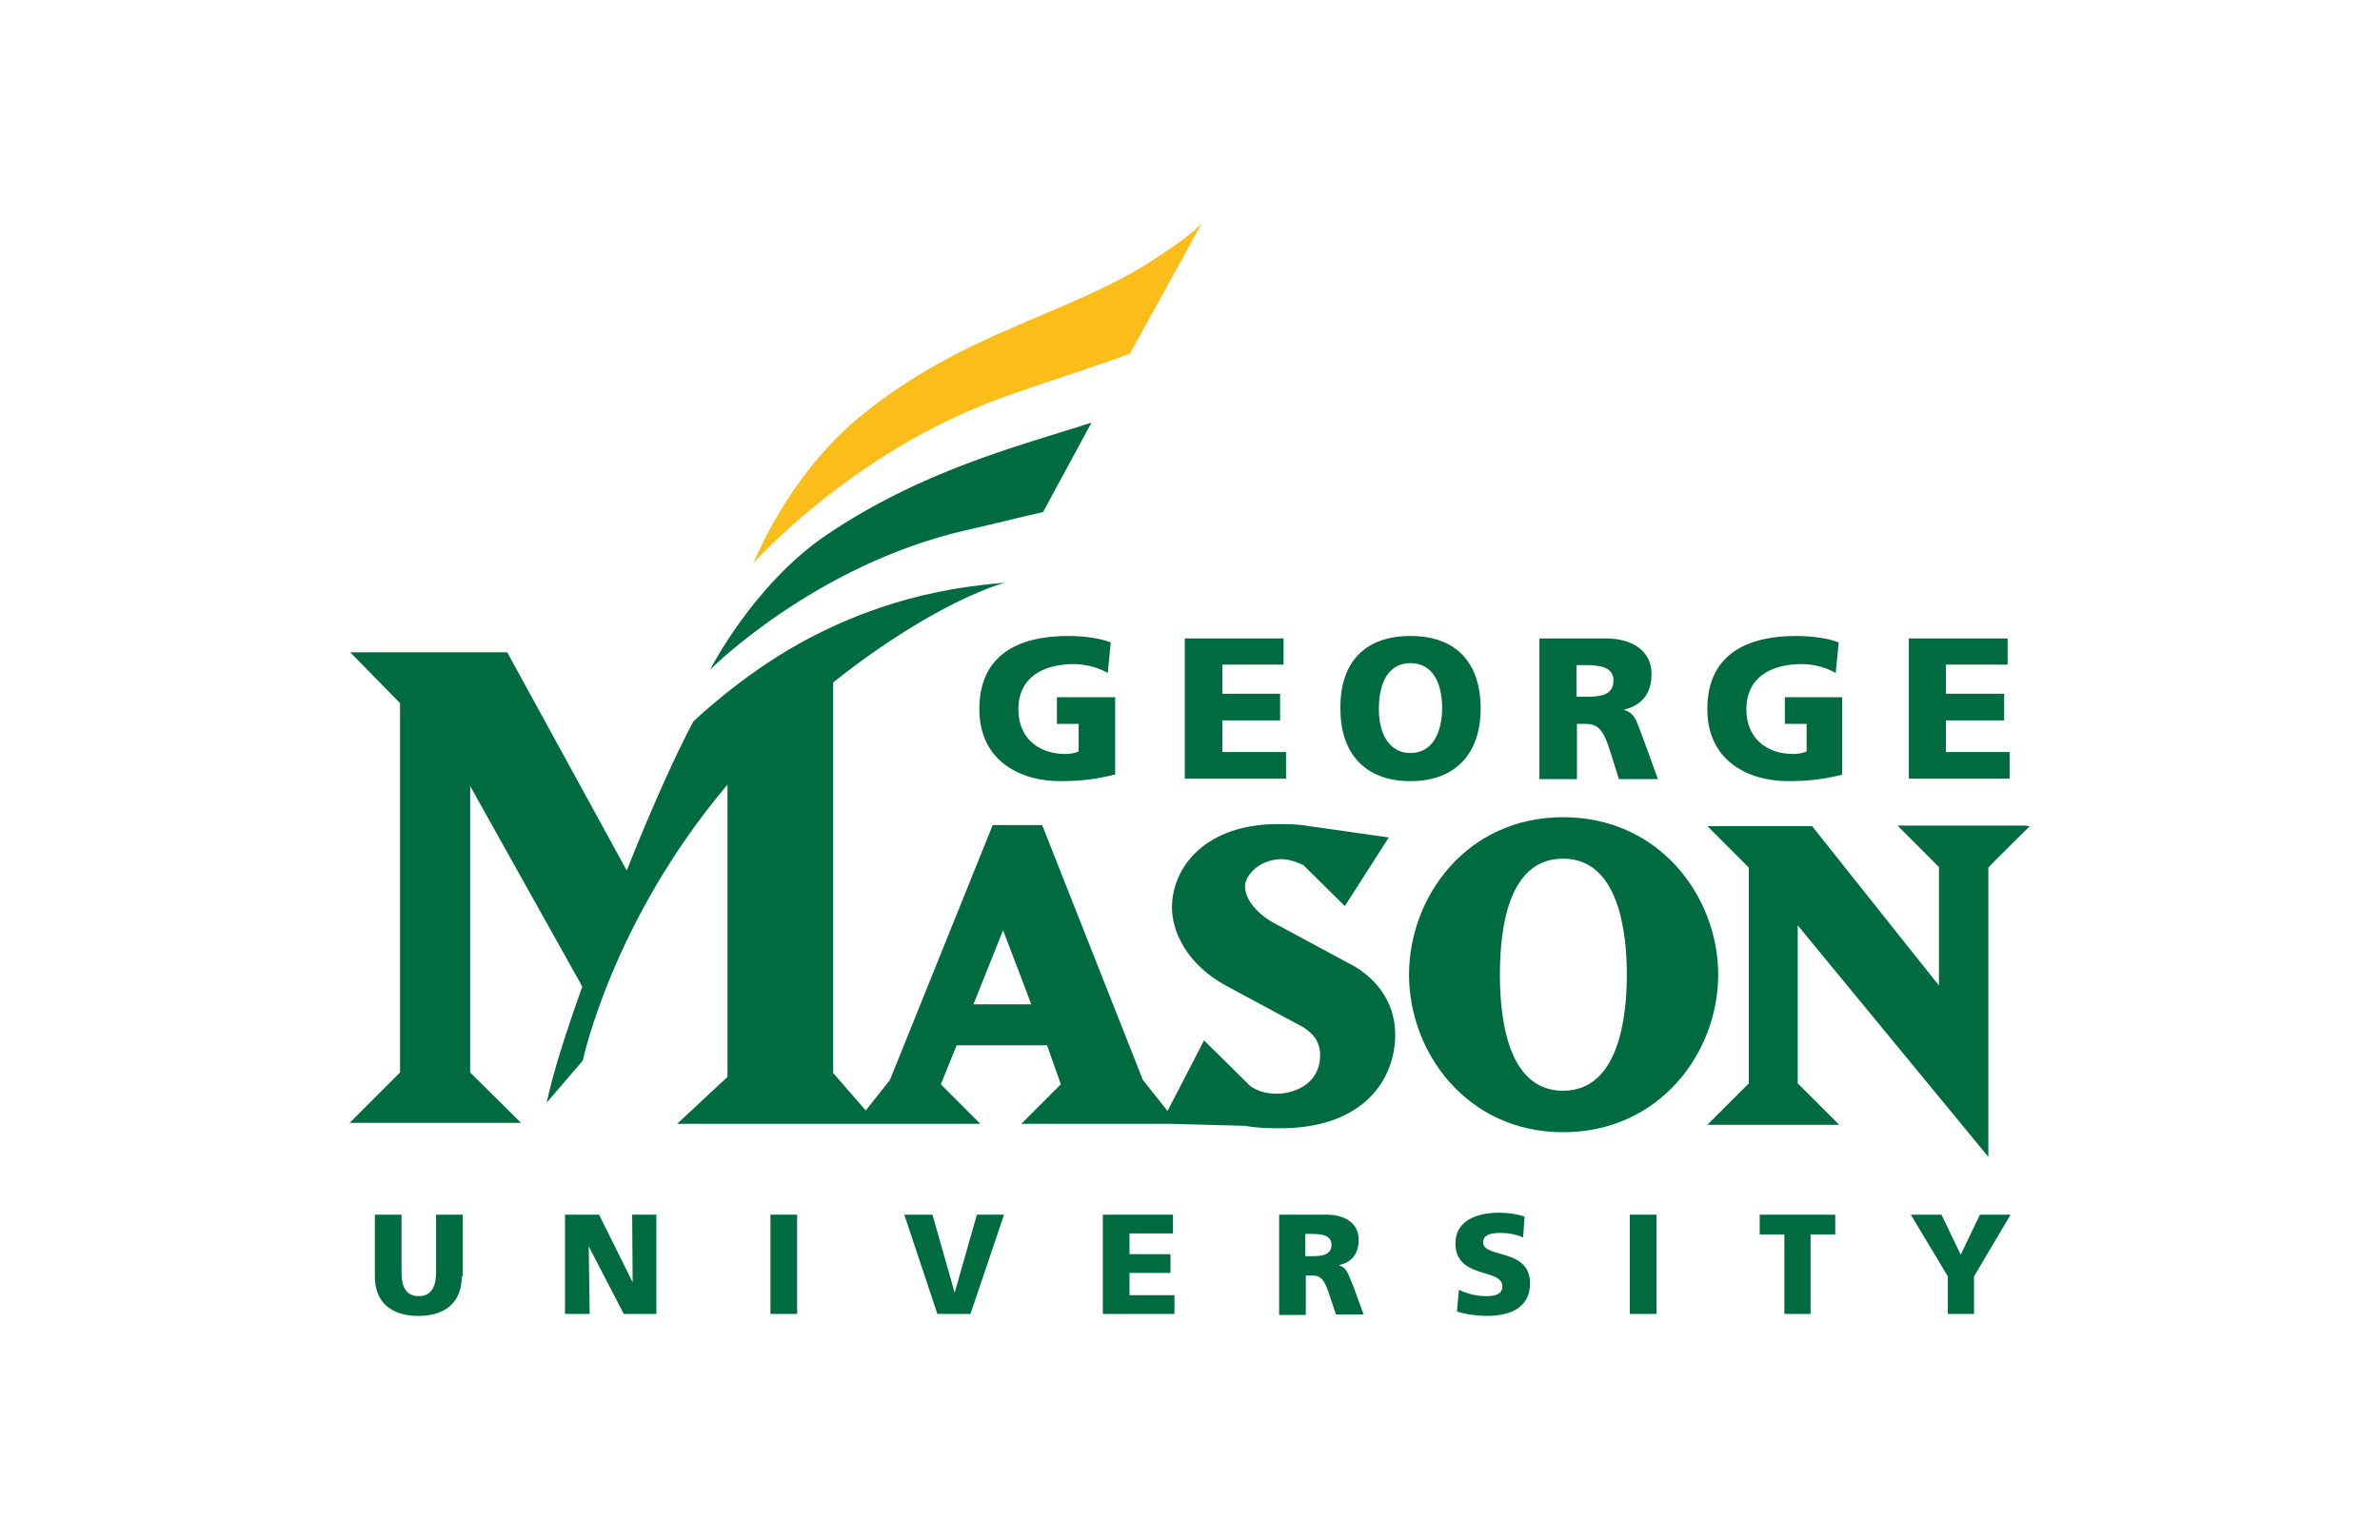
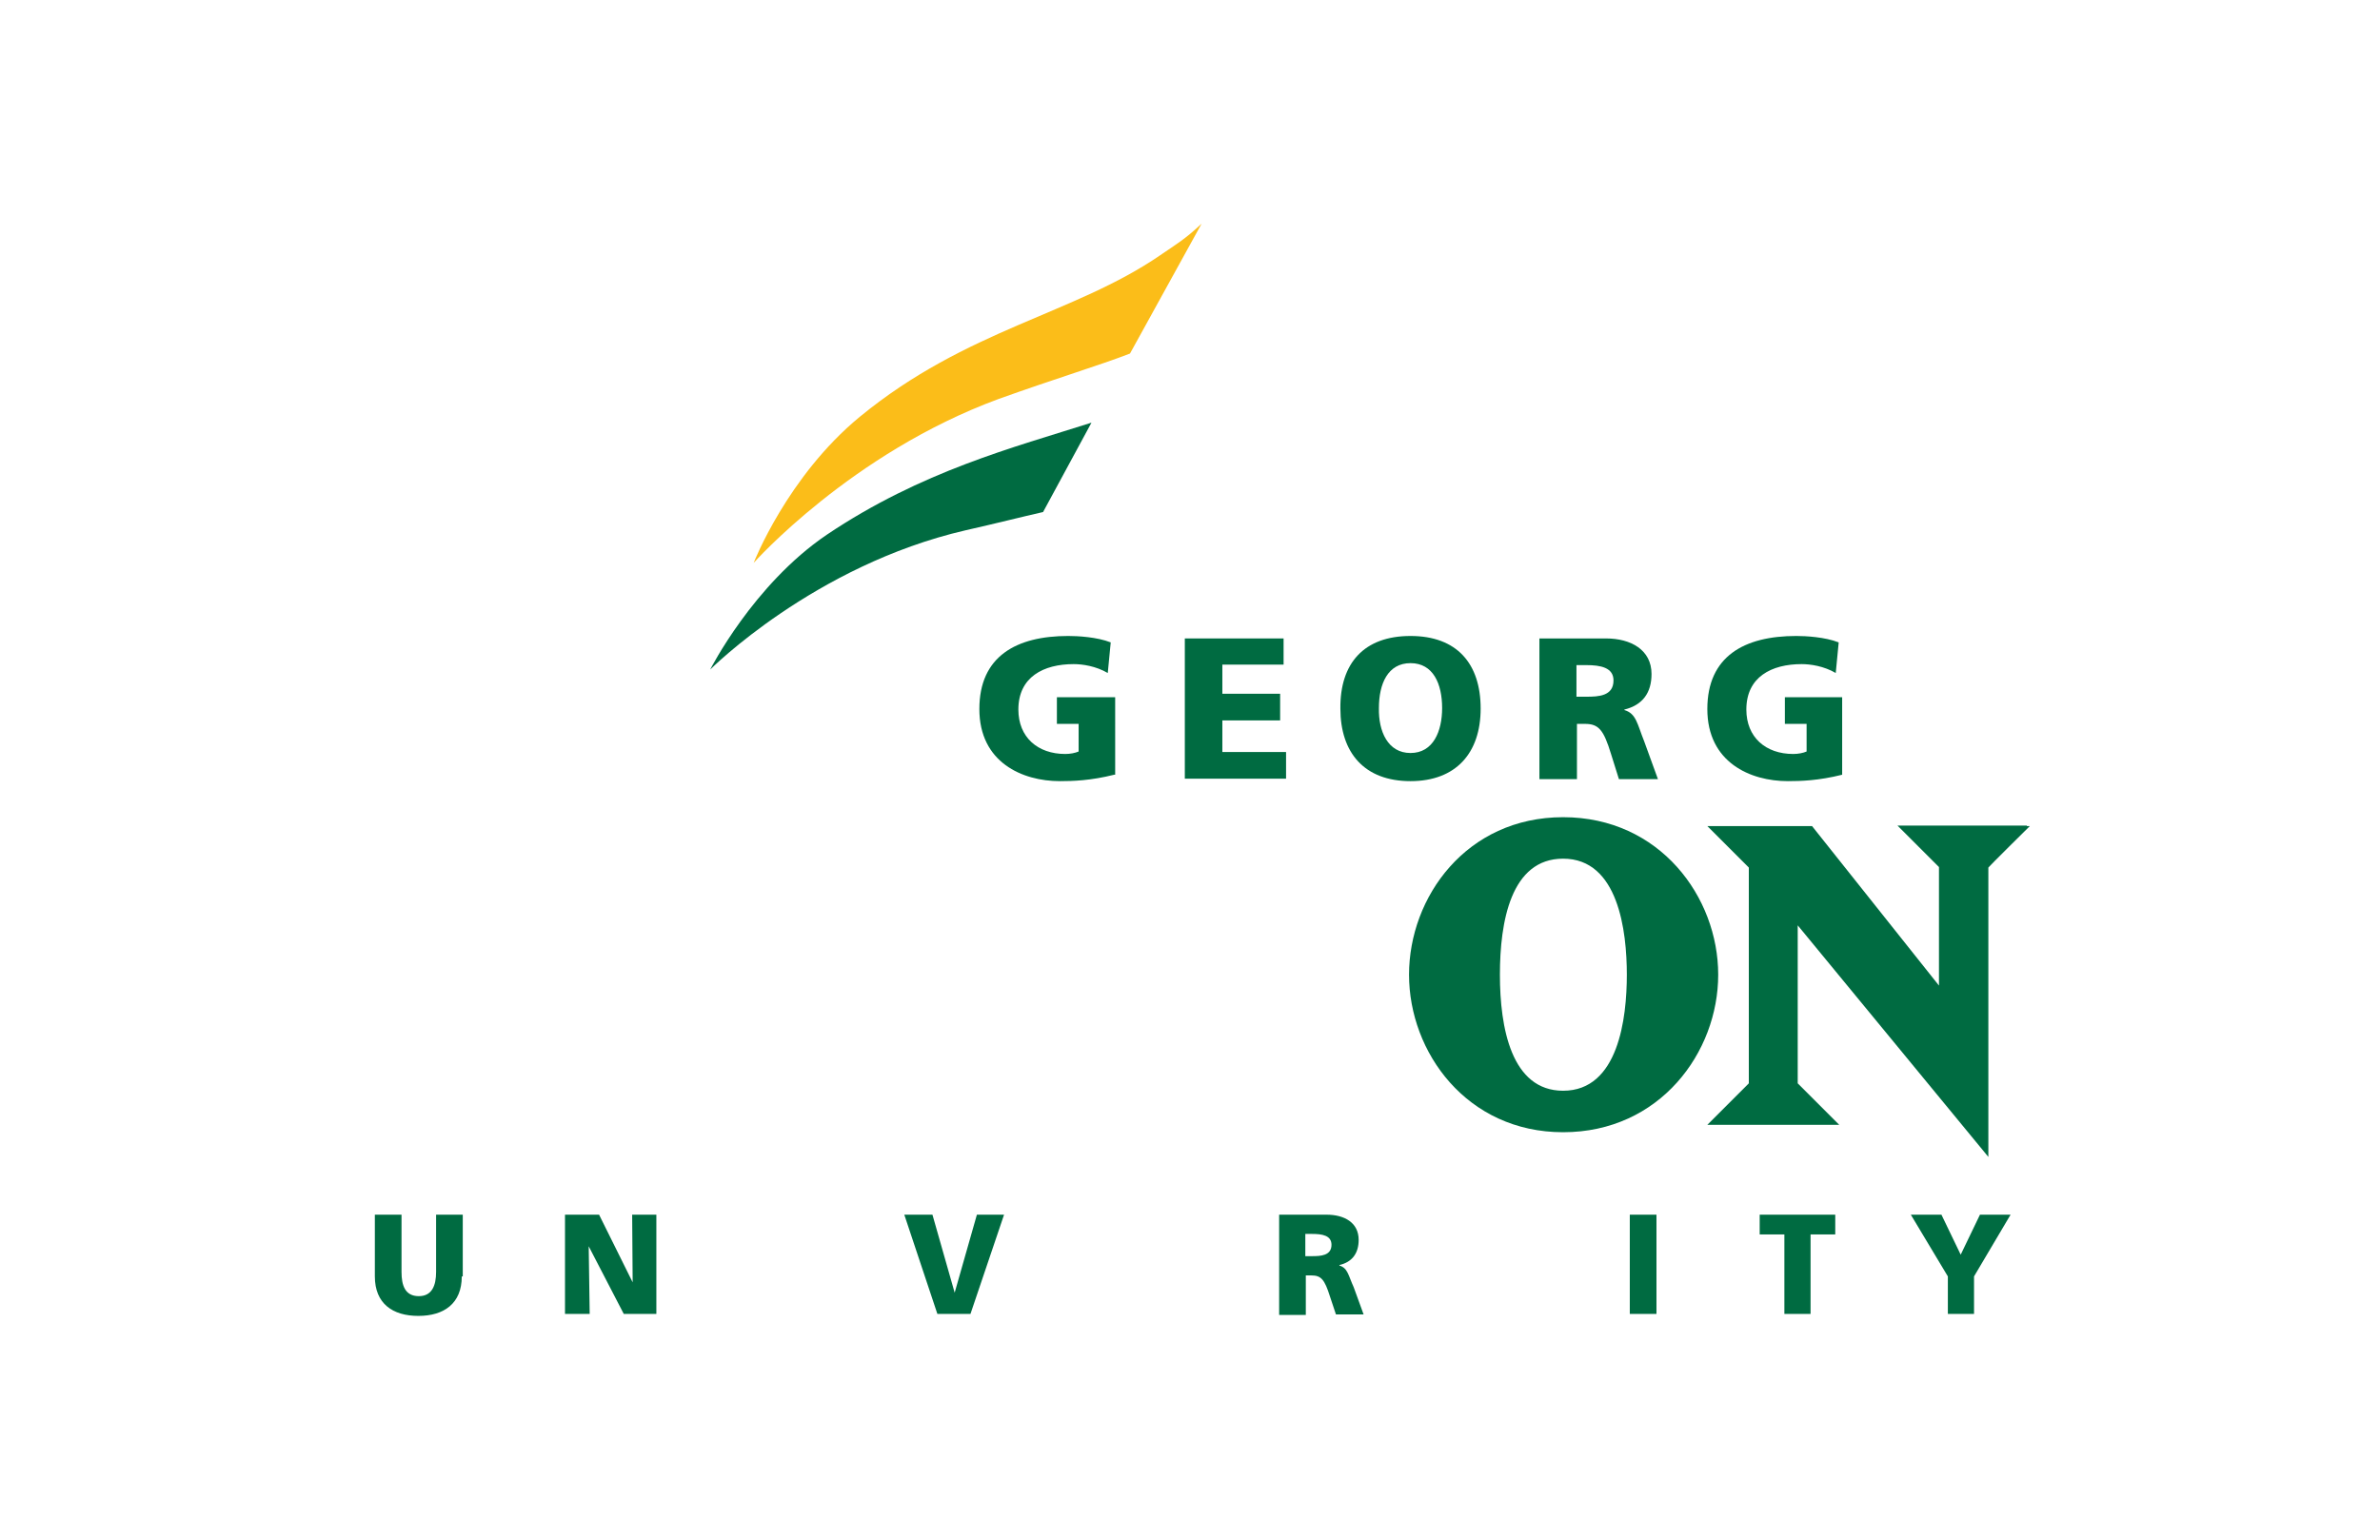
<svg xmlns="http://www.w3.org/2000/svg" version="1.1" id="katman_1" x="0px" y="0px" viewBox="0 0 481.9 311.8" style="enable-background:new 0 0 481.9 311.8;" xml:space="preserve">
  <style type="text/css">
	.st0{fill:#006B41;}
	.st1{fill:#FBBD19;}
	.st2{fill:#DBAC00;}
	.st3{fill:#00692F;}
	.st4{fill:none;stroke:#00692F;stroke-width:0.831;stroke-miterlimit:10;}
	.st5{fill:#008DC4;}
	.st6{fill:#1D1D1B;}
	.st7{fill:#B80D2F;}
	.st8{fill:#182C4B;}
	.st9{fill:none;stroke:#04539B;stroke-width:7;stroke-miterlimit:10;}
	.st10{fill:#1F325C;}
	.st11{fill:#1D70B7;}
	.st12{fill:#BF9A58;}
	.st13{fill:#003160;}
	.st14{fill:#333333;}
	.st15{fill:#444444;}
	.st16{fill:#7E4191;}
	.st17{fill:#194288;}
	.st18{fill:none;stroke:#FFFFFF;stroke-width:0.111;stroke-miterlimit:3.864;}
	.st19{fill:none;stroke:#FFFFFF;stroke-width:0.111;}
	.st20{fill:none;stroke:#FFFFFF;stroke-width:0.339;stroke-miterlimit:3.864;}
	.st21{fill:#98202A;}
	.st22{fill:#FFFFFF;}
	.st23{fill:#FBFDFF;}
	.st24{fill:#EB670C;}
	.st25{fill:#26313C;}
	.st26{clip-path:url(#SVGID_00000177468354535639194820000015589841733665719218_);fill:#FFFFFF;}
	.st27{clip-path:url(#SVGID_00000137841530127181753480000006651941680840637568_);fill:#FFFFFF;}
	.st28{fill:#1E296D;}
	.st29{fill-rule:evenodd;clip-rule:evenodd;fill:#1E296D;}
	.st30{fill:none;stroke:#3C3C3B;stroke-width:0.5;stroke-miterlimit:10;}
	.st31{fill:none;stroke:#3C3C3B;stroke-width:0.305;stroke-linecap:round;stroke-linejoin:round;stroke-miterlimit:10;}
	.st32{fill:none;stroke:#3C3C3B;stroke-miterlimit:10;}
	.st33{fill:none;stroke:#3C3C3B;stroke-width:0.305;stroke-miterlimit:10;}
	.st34{fill:none;stroke:#3C3C3B;}
	.st35{fill:none;stroke:#3C3C3B;stroke-width:0.305;}
	.st36{fill:none;stroke:#3C3C3B;stroke-width:0.204;stroke-linecap:round;stroke-linejoin:round;stroke-miterlimit:10;}
	.st37{fill:#3C3C3B;}
	.st38{fill:none;stroke:#3C3C3B;stroke-width:0.204;stroke-miterlimit:10;}
	.st39{fill:none;stroke:#3C3C3B;stroke-width:0.407;stroke-miterlimit:10;}
	.st40{fill:none;stroke:#3C3C3B;stroke-width:0.407;stroke-linecap:round;stroke-linejoin:round;stroke-miterlimit:10;}
	.st41{fill:none;stroke:#3C3C3B;stroke-linecap:round;stroke-linejoin:round;stroke-miterlimit:10;}
	.st42{fill:none;stroke:#3C3C3B;stroke-width:0.204;stroke-linejoin:round;stroke-miterlimit:10;}
	.st43{fill:none;stroke:#3C3C3B;stroke-width:0.204;stroke-linejoin:round;}
	.st44{fill:none;stroke:#3C3C3B;stroke-width:0.305;stroke-linecap:round;stroke-linejoin:round;}
	.st45{fill:none;stroke:#3C3C3B;stroke-linejoin:round;stroke-miterlimit:10;}
	.st46{fill:none;stroke:#3C3C3B;stroke-width:0.407;stroke-linecap:round;stroke-linejoin:round;}
	.st47{fill:none;stroke:#3C3C3B;stroke-width:0.4;stroke-linecap:round;stroke-linejoin:round;}
	.st48{fill:none;stroke:#3C3C3B;stroke-width:0.204;}
	.st49{fill:none;stroke:#FFFFFF;stroke-width:0.24;}
	.st50{fill:#CF1C4C;}
	.st51{fill:none;stroke:#CF1C4C;stroke-width:0;}
	.st52{fill:#E20613;}
	.st53{fill:#FFE305;}
	.st54{fill:none;stroke:#000000;stroke-linecap:square;stroke-linejoin:bevel;stroke-miterlimit:10;}
	.st55{fill:#00A099;}
	.st56{fill:none;stroke:#000000;stroke-width:2;stroke-linecap:square;stroke-miterlimit:10;}
	.st57{fill:#0069B3;}
	.st58{fill:#95C1E8;}
	.st59{fill:#009682;}
	.st60{fill:#1A65AE;}
	.st61{fill:#C41A1B;}
	.st62{fill:#1F2C51;}
	.st63{fill:#00519F;}
	.st64{fill:#406DB2;}
	.st65{fill:none;}
	.st66{fill-rule:evenodd;clip-rule:evenodd;fill:#D41317;}
	.st67{fill-rule:evenodd;clip-rule:evenodd;fill:#E95A0C;}
	.st68{fill-rule:evenodd;clip-rule:evenodd;fill:#F6A500;}
	.st69{fill-rule:evenodd;clip-rule:evenodd;fill:#FFFFFF;}
	.st70{fill-rule:evenodd;clip-rule:evenodd;fill:#E42629;}
	.st71{fill-rule:evenodd;clip-rule:evenodd;fill:#0B5CA7;}
	.st72{fill-rule:evenodd;clip-rule:evenodd;fill:#F6D10C;}
	.st73{fill:#0B5CA7;}
	.st74{fill:#1E3D79;}
	.st75{fill:#676868;}
	.st76{fill:#016485;}
	.st77{fill:#006586;}
	.st78{fill:#036585;}
	.st79{fill:#046586;}
	.st80{fill:#016585;}
	.st81{fill:#066685;}
	.st82{fill:#126C8C;}
	.st83{fill:#A8D9E2;}
	.st84{fill:#D6DBE2;}
	.st85{fill:#CEC4D1;}
	.st86{fill:#086687;}
	.st87{fill:#066687;}
	.st88{fill:#076A8A;}
	.st89{fill:#A7D9E2;}
	.st90{fill:#CEE2E8;}
	.st91{fill:#D5E5EB;}
	.st92{fill:#DED8E0;}
	.st93{fill:#C4E5EE;}
	.st94{fill:#D0E3EA;}
	.st95{fill:#E4EFF2;}
	.st96{fill:#E9F2F5;}
	.st97{fill:#EFECEF;}
	.st98{fill:#197492;}
	.st99{fill:#096989;}
	.st100{fill:#CEE0E7;}
	.st101{fill:#F5F3F5;}
	.st102{fill:#B3D3DC;}
	.st103{fill:#CFE2E8;}
	.st104{fill:#BAD8E2;}
	.st105{fill:#BAD7E1;}
	.st106{fill:#BAD8E1;}
	.st107{fill:#AACBD6;}
	.st108{fill:#BED9E1;}
	.st109{fill:#BDDBE3;}
	.st110{fill:#BCDAE2;}
	.st111{fill:#B9D6E0;}
	.st112{fill:#B0D3DC;}
	.st113{fill:#C3E0E6;}
	.st114{fill:#C7E3E8;}
	.st115{fill:#BAD1DC;}
	.st116{fill:#C9E6EB;}
	.st117{fill:#CFE4EB;}
	.st118{fill:#BAD9E1;}
	.st119{fill:#D0E6EC;}
	.st120{fill:#ECF6F9;}
	.st121{fill:#C6DEE5;}
	.st122{fill:#B8D2DD;}
	.st123{fill:#F1F2F5;}
	.st124{fill:#8DADC0;}
	.st125{fill:#E1F1F4;}
	.st126{fill:#F1F8FA;}
	.st127{fill:#E9F5F7;}
	.st128{fill:#F2F6F9;}
	.st129{fill:#B9E0E7;}
	.st130{fill:#C3E1E7;}
	.st131{fill:#BAD4DE;}
	.st132{fill:#C4DBE3;}
	.st133{fill:#B7D6DF;}
	.st134{fill:#C4DDE4;}
	.st135{fill:#B1CFD9;}
	.st136{fill:#DFEFF2;}
	.st137{fill:#B0CFD9;}
	.st138{fill:#C3DFE5;}
	.st139{fill:#B9D6DF;}
	.st140{fill:#B6D9E2;}
	.st141{fill:#A3C8D3;}
	.st142{fill:#DEECF0;}
	.st143{fill:#DDEEF2;}
	.st144{fill:#C3DDE4;}
	.st145{fill:#9BC0CE;}
	.st146{fill:#BAD3DD;}
	.st147{fill:#DFEDF1;}
	.st148{fill:#DEEEF2;}
	.st149{fill:#DDEFF2;}
	.st150{fill:#D8EDF1;}
	.st151{fill:#EBF3F7;}
	.st152{fill:#BBD5DF;}
	.st153{fill:#EAF5F8;}
	.st154{fill:#C6DDE4;}
	.st155{fill:#C4E0E6;}
	.st156{fill:#CFE0E8;}
	.st157{fill:#C4E1E7;}
	.st158{fill:#CCE4EA;}
	.st159{fill:#BFDAE3;}
	.st160{fill:#FAFCFD;}
	.st161{fill:#FDFDFF;}
	.st162{fill:#EBF5F8;}
	.st163{fill:#C0E3EB;}
	.st164{fill:#DEEFF3;}
	.st165{fill:#C6BBCA;}
	.st166{fill:#E0F1F4;}
	.st167{fill:#E9F3F5;}
	.st168{fill:#E0F0F4;}
	.st169{fill:#E9F0F3;}
	.st170{fill:#CABECC;}
	.st171{fill:#FDFFFF;}
	.st172{fill:#52AB33;}
	.st173{fill:#52AB34;}
	.st174{fill:#54AC35;}
	.st175{fill:#55AC36;}
	.st176{fill:#5AAD39;}
	.st177{fill:#5BAE3A;}
	.st178{fill:#62B03E;}
	.st179{fill:#61AF3D;}
	.st180{fill:#FDFFFD;}
	.st181{fill:#CD2027;}
	.st182{fill:#4E494A;}
	.st183{fill:#CDCCCC;}
	.st184{fill:#CDCBCB;}
	.st185{fill:#231F20;}
	.st186{fill:#241F20;}
	.st187{fill:#242021;}
	.st188{fill:#241F21;}
	.st189{fill:#252123;}
	.st190{fill:#282425;}
	.st191{fill:#252021;}
	.st192{fill:#3D3939;}
	.st193{fill:#2F2B2C;}
	.st194{fill:#302C2D;}
	.st195{fill:#2C2829;}
	.st196{fill:#2E292A;}
	.st197{fill:#2C2729;}
	.st198{fill:#2D292A;}
	.st199{fill:#272324;}
	.st200{fill:#312D2E;}
	.st201{fill:#333030;}
	.st202{fill:#292526;}
	.st203{fill:#272223;}
	.st204{fill:#2B2627;}
	.st205{fill:#363233;}
	.st206{fill:#363334;}
	.st207{fill:#868485;}
	.st208{fill:#868385;}
	.st209{fill:#848384;}
	.st210{fill:#322D2E;}
	.st211{fill:#2A2628;}
	.st212{fill:#3E3A3B;}
	.st213{fill:#777576;}
	.st214{fill:#322E2F;}
	.st215{fill:#434041;}
	.st216{fill:#3D3838;}
	.st217{fill:#3C3839;}
	.st218{fill:#424040;}
	.st219{fill:#433F40;}
	.st220{fill:#383434;}
	.st221{fill:#3B3637;}
	.st222{fill:#444041;}
	.st223{fill:#2B2628;}
	.st224{fill:#373434;}
	.st225{fill:#393434;}
	.st226{fill:#393536;}
	.st227{fill:#353132;}
	.st228{fill:#3C3739;}
	.st229{fill:#403C3E;}
	.st230{fill:#4A4546;}
	.st231{fill:#3F3C3C;}
	.st232{fill:#454142;}
	.st233{fill:#3A3535;}
	.st234{fill:#322F2F;}
	.st235{fill:#545051;}
	.st236{fill:#4A4646;}
	.st237{fill:#7A7778;}
	.st238{fill:#6C6969;}
	.st239{fill:#534F50;}
	.st240{fill:#ADACAC;}
	.st241{fill:#ADABAB;}
	.st242{fill:#8F8D8E;}
	.st243{fill:#7F7D7D;}
	.st244{fill:#504C4D;}
	.st245{fill:#524E4F;}
	.st246{fill:#605C5D;}
	.st247{fill:#7D7A7B;}
	.st248{fill:#7B7B7B;}
	.st249{fill:#514E4E;}
	.st250{fill:#555253;}
	.st251{fill:#484444;}
	.st252{fill:#807F7E;}
	.st253{fill:#B1AFAF;}
	.st254{fill:#585555;}
	.st255{fill:#9E9C9C;}
	.st256{fill:#595656;}
	.st257{fill:#B3B1B1;}
	.st258{fill:#646263;}
	.st259{fill:#494544;}
	.st260{fill:#CBC8C8;}
	.st261{fill:#807F80;}
	.st262{fill:#4B4647;}
	.st263{fill:#403D3D;}
	.st264{fill:#959394;}
	.st265{fill:#7A7878;}
	.st266{fill:#949192;}
	.st267{fill:#928F90;}
	.st268{fill:#918F90;}
	.st269{fill:#A2A0A0;}
	.st270{fill:#9C9B9B;}
	.st271{fill:#8C8A8A;}
	.st272{fill:#939191;}
	.st273{fill:#8F8C8C;}
	.st274{fill:#CECECD;}
	.st275{fill:#5C5A59;}
	.st276{fill:#A8A6A6;}
	.st277{fill:#504D4D;}
	.st278{fill:#B2B0B0;}
	.st279{fill:#4E4949;}
	.st280{fill:#AAAAAB;}
	.st281{fill:#646062;}
	.st282{fill:#908E8F;}
	.st283{fill:#838181;}
	.st284{fill:#D6D5D5;}
	.st285{fill:#B7B7B7;}
	.st286{fill:#787576;}
	.st287{fill:#C7C6C6;}
	.st288{fill:#B4B2B1;}
	.st289{fill:#747171;}
	.st290{fill:#828080;}
	.st291{fill:#9B9998;}
	.st292{fill:#A4A1A0;}
	.st293{fill:#4D4848;}
	.st294{fill:#817F7E;}
	.st295{fill:#8C8B8B;}
	.st296{fill:#A7A4A3;}
	.st297{fill:#878687;}
	.st298{fill:#484445;}
	.st299{fill:#807E7D;}
	.st300{fill:#4B4646;}
	.st301{fill:#464243;}
	.st302{fill:#4F4B4B;}
	.st303{fill:#565253;}
	.st304{fill:#696666;}
	.st305{fill:#737070;}
	.st306{fill:#BAB9B9;}
	.st307{fill:#FCFCFC;}
	.st308{fill:#010101;}
	.st309{fill:#010102;}
	.st310{fill:#010202;}
	.st311{fill:#020203;}
	.st312{fill:#020303;}
	.st313{fill:#676364;}
	.st314{fill:#BDB9BA;}
	.st315{fill:#6D6A6C;}
	.st316{fill:#E2DEDD;}
	.st317{fill:#D5D1D1;}
	.st318{fill:#E4232C;}
	.st319{fill:#F8E82B;}
	.st320{fill:#F9E829;}
	.st321{fill:#FFFDFD;}
	.st322{fill:#E3252B;}
	.st323{fill:#FDFDFD;}
	.st324{fill:#F8E82C;}
	.st325{fill:#FCFBFA;}
	.st326{fill:#F6E72C;}
	.st327{fill:#FDFCFB;}
	.st328{fill:#F6E52C;}
	.st329{fill:#F6E62C;}
	.st330{fill:#F5E42A;}
	.st331{fill:#FBFAF9;}
	.st332{fill:#F4E32D;}
	.st333{fill:#F9F8F8;}
	.st334{fill:#E0272C;}
	.st335{fill:#F3E22D;}
	.st336{fill:#F3E22B;}
	.st337{fill:#EEDD2C;}
	.st338{fill:#E5E1E0;}
	.st339{fill:#6D6566;}
	.st340{fill:#5F2720;}
	.st341{fill:#625B2F;}
	.st342{fill:#A79739;}
	.st343{fill:#5F2821;}
	.st344{fill:#5C5555;}
	.st345{fill:#EEE9E9;}
	.st346{fill:#D4C134;}
	.st347{fill:#4D4747;}
	.st348{fill:#979293;}
	.st349{fill:#373132;}
	.st350{fill:#BCBBBC;}
	.st351{fill:#5B5231;}
	.st352{fill:#B5312B;}
	.st353{fill:#776F70;}
	.st354{fill:#5F572E;}
	.st355{fill:#EAEAEB;}
	.st356{fill:#6D6632;}
	.st357{fill:#453F29;}
	.st358{fill:#757070;}
	.st359{fill:#632822;}
	.st360{fill:#98312A;}
	.st361{fill:#C4BFBE;}
	.st362{fill:#B1AAA9;}
	.st363{fill:#6D6C6E;}
	.st364{fill:#615B5E;}
	.st365{fill:#602621;}
	.st366{fill:#807E80;}
	.st367{fill:#746F33;}
	.st368{fill:#B5ACAA;}
	.st369{fill:#605959;}
	.st370{fill:#767336;}
	.st371{fill:#6F2C26;}
	.st372{fill:#B6B3B4;}
	.st373{fill:#672823;}
	.st374{fill:#696669;}
	.st375{fill:#807636;}
	.st376{fill:#AFA6A3;}
	.st377{fill:#6C6D6F;}
	.st378{fill:#453F3F;}
	.st379{fill:#5F2921;}
	.st380{fill:#782F26;}
	.st381{fill:#645F33;}
	.st382{fill:#727274;}
	.st383{fill:#702B24;}
	.st384{fill:#998D8D;}
	.st385{fill:#6D6467;}
	.st386{fill:#682923;}
	.st387{fill:#D1CAC8;}
	.st388{fill:#6C6666;}
	.st389{fill:#656568;}
	.st390{fill:#D0C035;}
	.st391{fill:#C8B832;}
	.st392{fill:#786E38;}
	.st393{fill:#55532F;}
	.st394{fill:#582621;}
	.st395{fill:#952F28;}
	.st396{fill:#672923;}
	.st397{fill:#726C34;}
	.st398{fill:#AEA138;}
	.st399{fill:#5B5252;}
	.st400{fill:#4D5155;}
	.st401{fill:#7A797A;}
	.st402{fill:#BBAB39;}
	.st403{fill:#93322C;}
	.st404{fill:#848082;}
	.st405{fill:#B4A737;}
	.st406{fill:#9B9797;}
	.st407{fill:#983028;}
	.st408{fill:#B0ABAB;}
	.st409{fill:#767A7F;}
	.st410{fill:#797B7D;}
	.st411{fill:#D0D0D1;}
	.st412{fill:#88898C;}
	.st413{fill:#65686B;}
	.st414{fill:#7D7577;}
	.st415{fill:#ADA7AB;}
	.st416{fill:#7B7D80;}
	.st417{fill:#656A6E;}
	.st418{fill:#8D8586;}
	.st419{fill:#807A7D;}
	.st420{fill:#C5C4C6;}
	.st421{fill:#63666B;}
	.st422{fill:#6A6667;}
	.st423{fill:#707377;}
	.st424{fill:#555254;}
	.st425{fill:#7F7878;}
	.st426{fill:#C0BFBF;}
	.st427{fill:#BCB2B1;}
	.st428{fill:#6D6A6B;}
	.st429{fill:#B0ACAD;}
	.st430{fill:#B2B1B1;}
	.st431{fill:#B1ADAC;}
	.st432{fill:#ADAFAF;}
	.st433{fill:#7C777A;}
	.st434{fill:#7A7373;}
	.st435{fill:#606366;}
	.st436{fill:#807B7D;}
	.st437{fill:#B6B2B3;}
	.st438{fill:#C6C3C3;}
	.st439{fill:#434346;}
	.st440{fill:#BFBDBC;}
	.st441{fill:#999A9C;}
	.st442{fill:#C0BFC1;}
	.st443{fill:#B9B7B6;}
	.st444{fill:#020202;}
	.st445{fill:#807D7F;}
	.st446{fill:#5C6164;}
	.st447{fill:#595C5F;}
	.st448{fill:#231F21;}
	.st449{fill:#8C8486;}
	.st450{fill:#070707;}
	.st451{fill:#B8B3B2;}
	.st452{fill:#757679;}
	.st453{fill:#B9B5B8;}
	.st454{fill:#78797E;}
	.st455{fill:#B2ACAA;}
	.st456{fill:#C1BDBE;}
	.st457{fill:#040405;}
	.st458{fill:#C0BDBC;}
	.st459{fill:#7F7E7F;}
	.st460{fill:#9F9A9E;}
	.st461{fill:#7C7577;}
	.st462{fill:#B7B7B9;}
	.st463{fill:#050506;}
	.st464{fill:#76797C;}
	.st465{fill:#030304;}
	.st466{fill:#4E4E4F;}
	.st467{fill:#AFAEAF;}
	.st468{fill:#EBE8E8;}
	.st469{fill:#B7B2B2;}
	.st470{fill:#7F7777;}
	.st471{fill:#A8A2A2;}
	.st472{fill:#837F7F;}
	.st473{fill:#444042;}
	.st474{fill:#676265;}
	.st475{fill:#070903;}
	.st476{fill:#727376;}
	.st477{fill:#262426;}
	.st478{fill:#0F1108;}
	.st479{fill:#1F2112;}
	.st480{fill:#3A381C;}
	.st481{fill:#313018;}
	.st482{fill:#787476;}
	.st483{fill:#737376;}
	.st484{fill:#7E7678;}
	.st485{fill:#686031;}
	.st486{fill:#272E68;}
	.st487{fill:#9C6215;}
	.st488{fill:none;stroke:#FFFFFF;stroke-width:0.708;}
	
		.st489{clip-path:url(#SVGID_00000003103410074789399840000001570565677388240024_);fill:url(#SVGID_00000074405899373427574400000001169386007694536068_);}
	
		.st490{clip-path:url(#SVGID_00000034071335049121436980000014435811442230819243_);fill:url(#SVGID_00000011026696043468094890000017794074495635584931_);}
	
		.st491{clip-path:url(#SVGID_00000132775419587880853430000016000529254815602851_);fill:url(#SVGID_00000091721529436775359220000003331628145567068350_);}
	
		.st492{clip-path:url(#SVGID_00000140733897004058324970000007551877917299182504_);fill:url(#SVGID_00000146492992515014537910000013340829351397082797_);}
	.st493{fill:#3F8C41;}
	.st494{fill:none;stroke:#FFFFFF;}
	.st495{clip-path:url(#SVGID_00000083087432768379016640000009833464418038381977_);fill:#3F8C41;}
	.st496{clip-path:url(#SVGID_00000105387213325045419370000013809848890911408558_);fill:#3F8C41;}
	.st497{fill:#757475;}
	.st498{fill:#263646;}
	.st499{clip-path:url(#SVGID_00000029763646417464820760000004642307456331269799_);}
	.st500{fill:none;stroke:#000000;stroke-width:0.216;stroke-miterlimit:10.433;}
	.st501{fill:none;stroke:#000000;stroke-width:0.696;stroke-linecap:square;stroke-miterlimit:10.433;}
	.st502{fill:none;stroke:#000000;stroke-width:0.696;stroke-linecap:round;stroke-linejoin:round;stroke-miterlimit:10.433;}
	.st503{fill:none;stroke:#000000;stroke-width:0.696;stroke-miterlimit:10.433;}
	.st504{fill:none;stroke:#000000;stroke-width:0.696;stroke-linecap:round;stroke-miterlimit:10.433;}
	.st505{fill:none;stroke:#000000;stroke-width:0.718;stroke-miterlimit:10.433;}
	.st506{fill:none;stroke:#000000;stroke-width:0.68;stroke-miterlimit:10.433;}
	.st507{fill:none;stroke:#000000;stroke-width:0.688;stroke-miterlimit:10.433;}
	.st508{fill:none;stroke:#000000;stroke-width:0.696;stroke-linejoin:round;stroke-miterlimit:10.433;}
	.st509{fill:none;stroke:#000000;stroke-width:0.7;stroke-linejoin:round;stroke-miterlimit:10.433;}
	.st510{fill:none;stroke:#000000;stroke-width:0.693;stroke-linejoin:round;stroke-miterlimit:10.433;}
	.st511{fill:none;stroke:#000000;stroke-width:0.691;stroke-linejoin:round;stroke-miterlimit:10.433;}
	.st512{fill:none;stroke:#000000;stroke-width:6.954;stroke-miterlimit:10.433;}
	.st513{fill:none;stroke:#000000;stroke-width:6.941;stroke-miterlimit:10.433;}
	.st514{fill:none;stroke:#000000;stroke-width:6.973;stroke-miterlimit:10.433;}
	.st515{fill:none;stroke:#06529A;stroke-width:4.281;}
	.st516{fill:#06529A;}
	.st517{fill:none;stroke:#06529A;stroke-width:0.535;}
	.st518{fill-rule:evenodd;clip-rule:evenodd;fill:#1D1D1B;}
</style>
  <g>
    <path class="st0" d="M329.4,197.4c0,8.8-1.7,23.5-12.9,23.5c-10.5,0-12.8-12.8-12.8-23.5c0-10.7,2.2-23.5,12.8-23.5   C327.7,173.9,329.4,188.6,329.4,197.4 M316.5,165.5c-19.6,0-31.2,16.2-31.2,31.9s11.7,31.9,31.2,31.9c19.6,0,31.4-16.2,31.4-31.9   S336.1,165.5,316.5,165.5" />
    <path class="st0" d="M410.4,167.2h-26.2c0,0,8.2,8.2,8.4,8.4v24c-0.9-1.1-25.7-32.3-25.7-32.3h-21.2c0,0,8.2,8.2,8.4,8.4v43.7   c-0.2,0.2-8.4,8.4-8.4,8.4h26.7c0,0-8.2-8.2-8.4-8.4v-32c0.9,1.1,38.6,46.9,38.6,46.9s0-58.3,0-58.6c0.1-0.2,8.4-8.4,8.4-8.4H410.4   " />
    <path class="st1" d="M228.8,71.6l14.5-26.3c-3.4,3.2-5.2,4.2-8.4,6.4c-17.5,12-39.1,14.9-60.8,32.7c-14.7,12.1-21.5,29.6-21.5,29.6   s19.7-22.2,49.6-33.2C214.2,76.5,222.6,74,228.8,71.6" />
    <path class="st0" d="M221,85.6c-15.7,5-34.4,9.8-53.6,22.7c-14.9,10.1-23.6,27.3-23.6,27.3s21-21.1,51.7-28.2   c6.2-1.4,11.3-2.7,15.7-3.7L221,85.6" />
-     <path class="st0" d="M197.1,203.4c0.3-0.7,5.5-13.8,6-15c0.4,1.1,5.5,14.3,5.7,15H197.1 M273.5,195.3l-15.8-8.5   c-4.1-2.4-5.6-5.3-5.6-7.2c-0.1-0.9,0.5-2.1,1.4-3.1c1.5-1.6,3.7-2.5,6-2.5c1.2,0,2.7,0.4,4.4,1.2c0,0,8.2,8.1,8.2,8.1l0.2,0.2   l8.9-13.9l-16.2-2.3c-2.1-0.4-4.6-0.4-6.3-0.4c-14.7,0-21.4,8.8-21.4,16.9c0,4.8,2.9,11.4,10.9,15.8c0,0,15.8,8.5,15.8,8.5   c1.4,1,3.3,2.4,3.3,5.6c0,5.8-5.2,7.8-8.8,7.8c-2.1,0-3.9-0.5-5.4-1.6c0,0-9-8.9-9-8.9l-0.3-0.3l-7.4,14.3l-5-6.3   c0,0-20.3-51.4-20.3-51.4l-0.1-0.2h-0.2H201c0,0-20.8,51.6-20.8,51.6c0,0-2.9,3.7-4.9,6.2l-6.6-7.6v-79.1   c21.2-16.8,34.8-20.2,34.8-20.2c-7.5,0.7-23.2,2.1-41.6,12.3c-12.1,6.7-21.6,15.9-21.6,15.9l0,0.1l0,0c-3.6,6.7-8.6,17.9-13.4,30   l-24.2-44.2H70.9L81,142.4v74.8l-10.2,10.2h34.7l-10.3-10.2v-58l22.7,40.6c-3.4,9.5-6.1,18.1-7.2,23.5l7.3-8.5   c0,0,5.9-28.2,29.3-55.9v59.2l-10.2,9.5h36.1l0,0h25.3c0,0-7.8-7.8-8-8c0.1-0.3,3.1-7.6,3.2-7.9h18.3c0.1,0.3,2.7,7.6,2.8,7.9   c-0.2,0.2-8,8-8,8h30.1c4.2,0.1,15.1,0.4,15.1,0.4c2.2,0.4,4.5,0.5,7.2,0.5c17.2,0,23.3-10.2,23.3-18.9   C282.5,201,276.2,196.7,273.5,195.3" />
    <path class="st0" d="M225.6,156.9c-4.8,1.2-8.4,1.3-11,1.3c-7.6,0-16.3-3.8-16.3-14.6c0-10.7,7.5-14.8,18-14.8   c1.9,0,5.8,0.2,8.6,1.3l-0.6,6.2c-2.4-1.4-5.1-1.8-6.9-1.8c-6.1,0-11.2,2.6-11.2,9.2c0,5.6,3.9,9,9.5,9c1,0,2-0.2,2.7-0.5v-5.6   h-4.4v-5.4h11.8V156.9" />
    <polygon class="st0" points="239.9,129.3 259.9,129.3 259.9,134.6 247.5,134.6 247.5,140.5 259.2,140.5 259.2,145.9 247.5,145.9    247.5,152.3 260.4,152.3 260.4,157.7 239.9,157.7  " />
    <path class="st0" d="M285.6,152.5c4.6,0,6.4-4.4,6.4-9.1c0-4.9-1.8-9.1-6.4-9.1c-4.6,0-6.4,4.2-6.4,9.1   C279.1,148.1,281,152.5,285.6,152.5 M285.6,128.8c9.4,0,14.2,5.6,14.2,14.7c0,9-5,14.7-14.2,14.7c-9.3,0-14.2-5.7-14.2-14.7   C271.3,134.3,276.2,128.8,285.6,128.8" />
    <path class="st0" d="M319.2,141.1h2c2.4,0,5.5-0.1,5.5-3.3c0-2.6-2.6-3.1-5.5-3.1h-2V141.1 M311.7,129.3h13.5c5,0,9.2,2.3,9.2,7.2   c0,3.8-1.8,6.3-5.5,7.2v0.1c2.4,0.7,2.6,2.8,4,6.3l2.8,7.7h-7.9l-1.6-5.1c-1.5-4.9-2.5-6.1-5.3-6.1h-1.6v11.2h-7.6V129.3z" />
    <path class="st0" d="M373,156.9c-4.8,1.2-8.4,1.3-11,1.3c-7.6,0-16.3-3.8-16.3-14.6c0-10.7,7.5-14.8,18-14.8c1.9,0,5.8,0.2,8.6,1.3   l-0.6,6.2c-2.4-1.4-5.1-1.8-6.9-1.8c-6.1,0-11.2,2.6-11.2,9.2c0,5.6,3.9,9,9.5,9c1,0,2-0.2,2.7-0.5v-5.6h-4.4v-5.4H373V156.9" />
-     <polygon class="st0" points="386.5,129.3 406.5,129.3 406.5,134.6 394,134.6 394,140.5 405.8,140.5 405.8,145.9 394,145.9    394,152.3 406.9,152.3 406.9,157.7 386.5,157.7  " />
    <path class="st0" d="M93.5,258.5c0,5.5-3.6,8-8.8,8s-8.8-2.5-8.8-8V246h5.4v11.6c0,2.7,0.7,4.9,3.5,4.9c2.7,0,3.5-2.2,3.5-4.9V246   h5.4V258.5" />
    <polygon class="st0" points="114.4,246 121.3,246 128.1,259.7 128.1,259.7 128,246 132.9,246 132.9,266.1 126.3,266.1 119.2,252.4    119.2,252.4 119.4,266.1 114.4,266.1  " />
-     <rect x="156" y="246" class="st0" width="5.4" height="20.1" />
    <polygon class="st0" points="183.1,246 188.8,246 193.3,261.8 193.3,261.8 197.8,246 203.3,246 196.5,266.1 189.8,266.1  " />
-     <polygon class="st0" points="223.3,246 237.5,246 237.5,249.8 228.7,249.8 228.7,254 237,254 237,257.8 228.7,257.8 228.7,262.3    237.8,262.3 237.8,266.1 223.3,266.1  " />
    <path class="st0" d="M264.3,254.4h1.4c1.7,0,3.9-0.1,3.9-2.3c0-1.9-1.9-2.2-3.9-2.2h-1.4V254.4 M259,246h9.6c3.6,0,6.5,1.6,6.5,5.1   c0,2.7-1.3,4.5-3.9,5.1v0.1c1.7,0.5,1.8,2,2.9,4.4l2,5.5h-5.6l-1.2-3.6c-1.1-3.5-1.8-4.3-3.8-4.3h-1.1v8H259V246z" />
-     <path class="st0" d="M295.4,261.2c1.4,0.7,3.3,1.3,5.5,1.3c1.7,0,3.3-0.3,3.3-2c0-3.7-9.5-1.4-9.5-8.7c0-4.8,4.7-6.2,8.8-6.2   c1.9,0,3.8,0.3,5.2,0.8l-0.3,4.2c-1.4-0.6-2.9-0.9-4.5-0.9c-1.4,0-3.6,0.1-3.6,1.9c0,3.3,9.5,1.1,9.5,8.3c0,5.2-4.4,6.6-8.8,6.6   c-1.9,0-4.2-0.3-6-0.9L295.4,261.2" />
    <rect x="330" y="246" class="st0" width="5.4" height="20.1" />
    <polygon class="st0" points="361.3,250 356.3,250 356.3,246 371.6,246 371.6,250 366.6,250 366.6,266.1 361.3,266.1  " />
    <polygon class="st0" points="394.4,258.5 386.9,246 393.1,246 397,254.1 400.9,246 407.1,246 399.7,258.5 399.7,266.1 394.4,266.1     " />
  </g>
</svg>